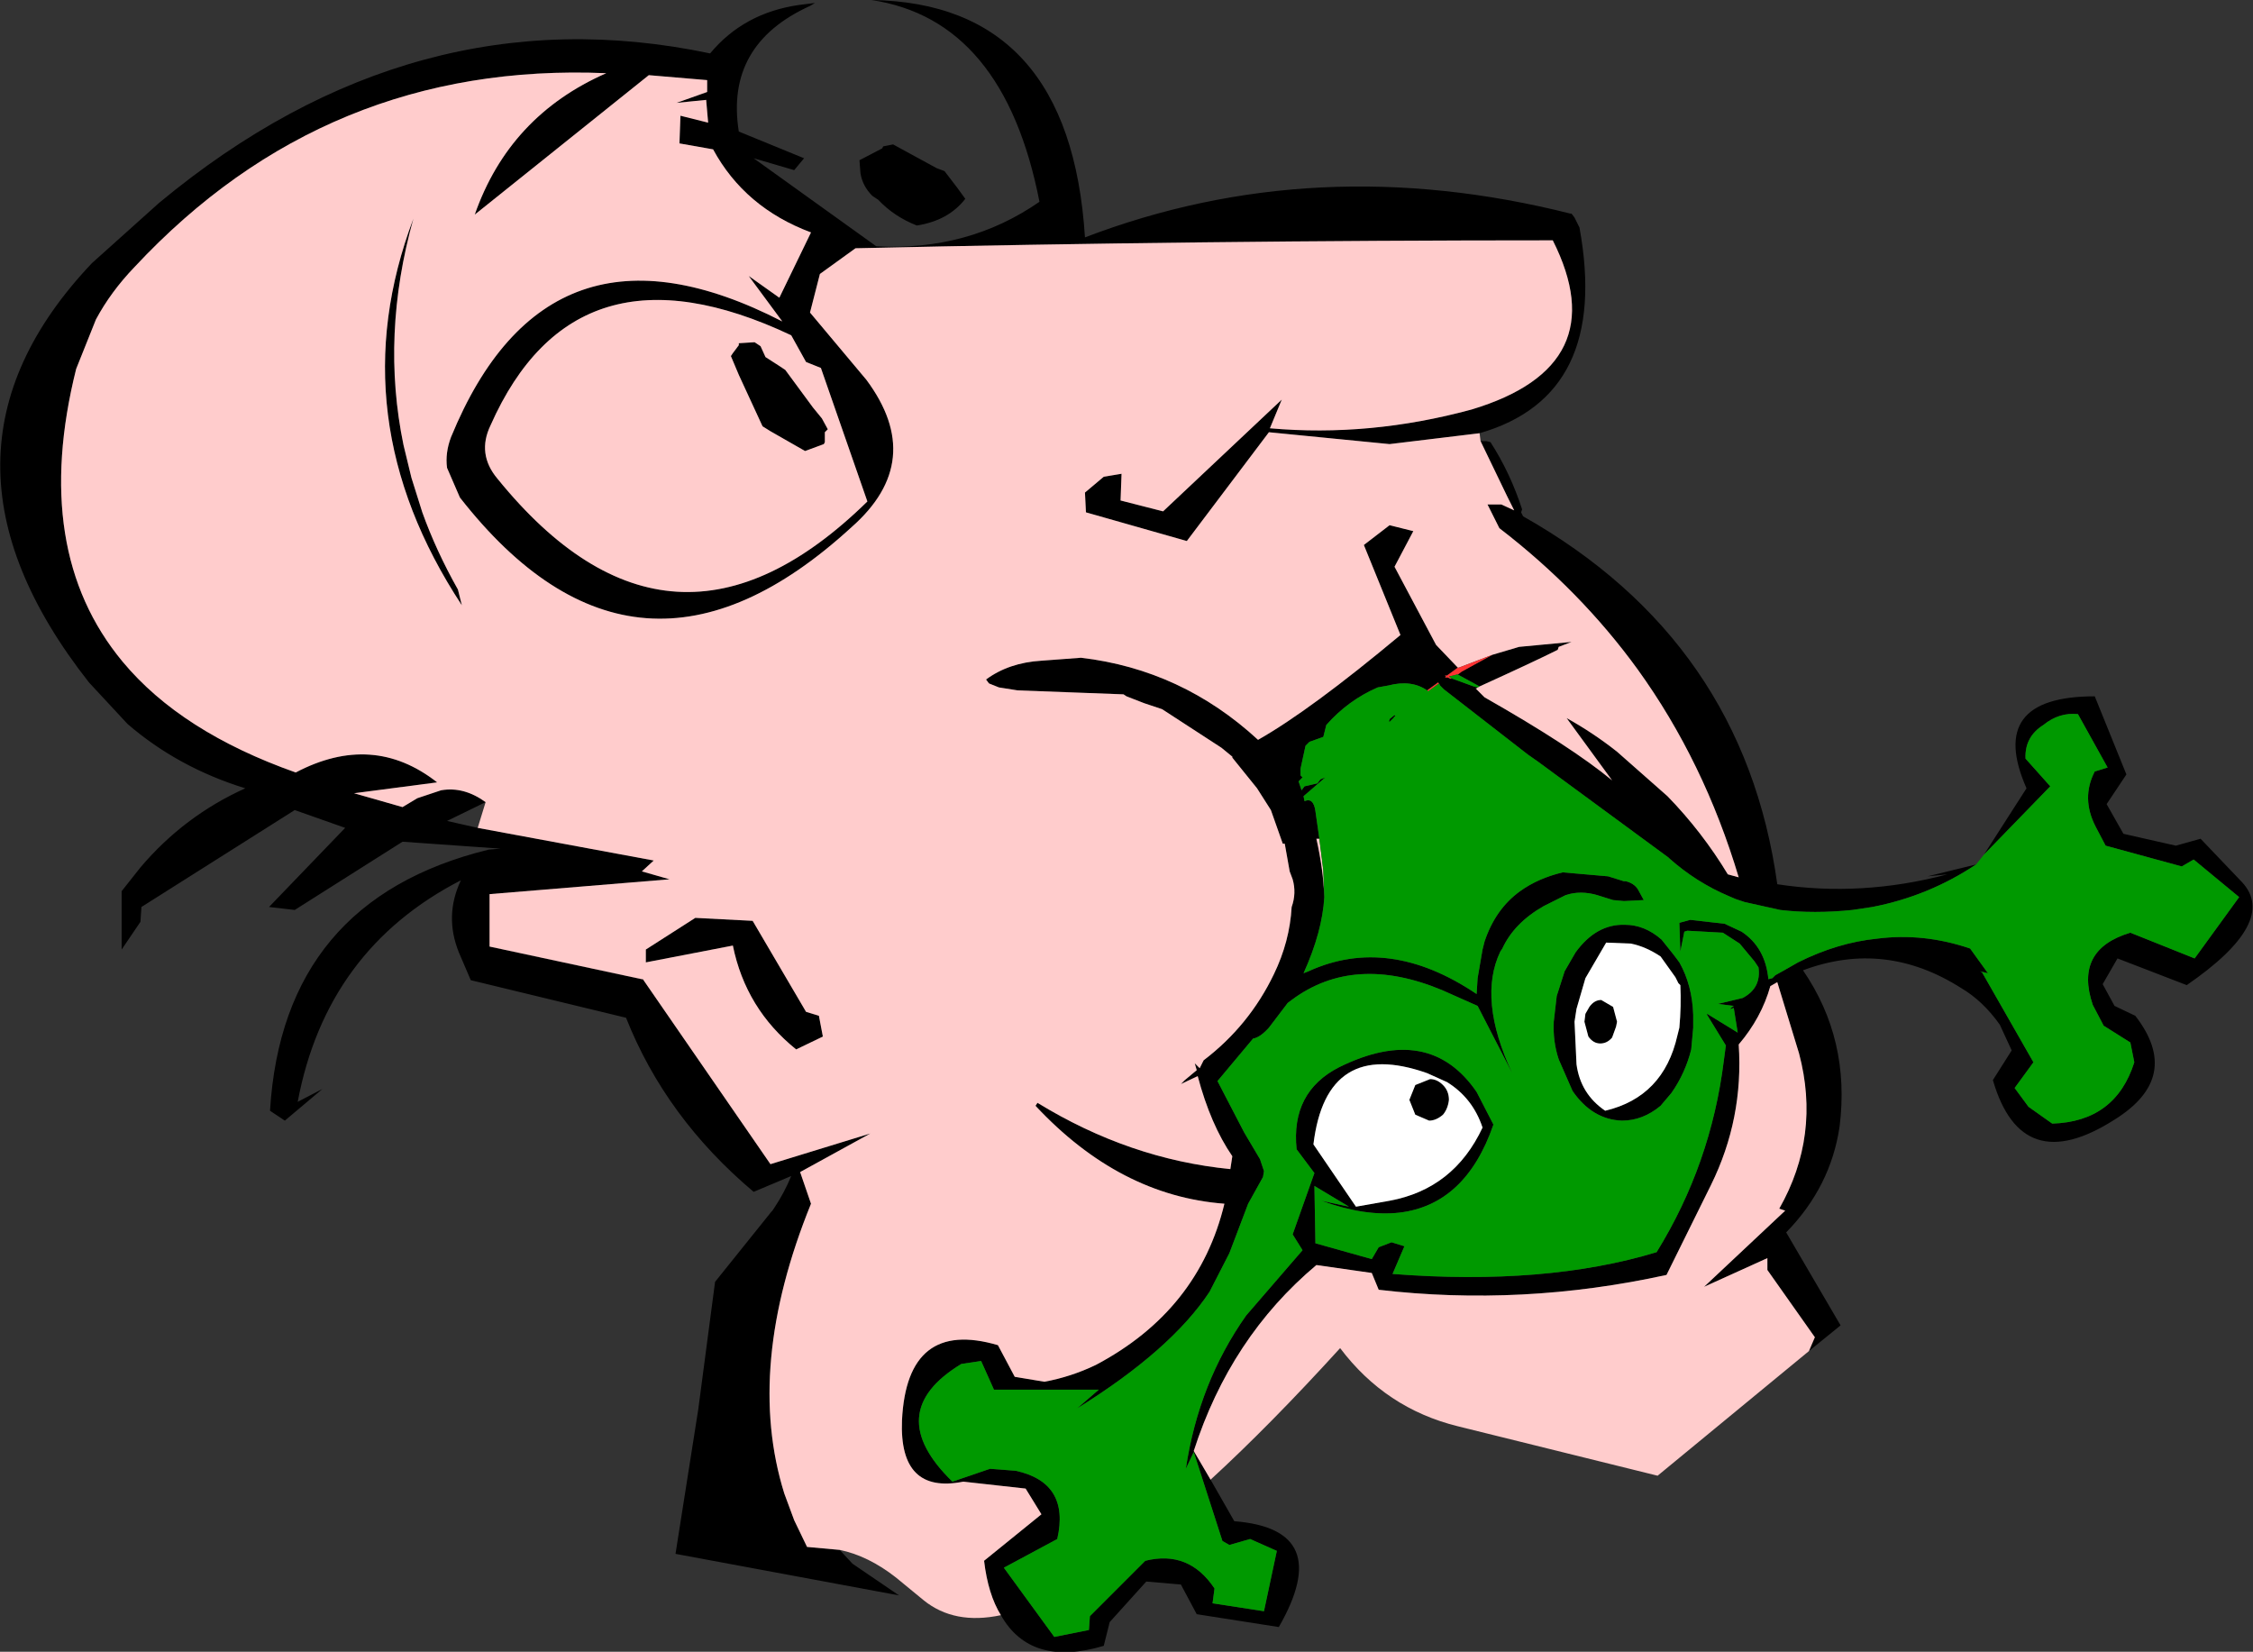
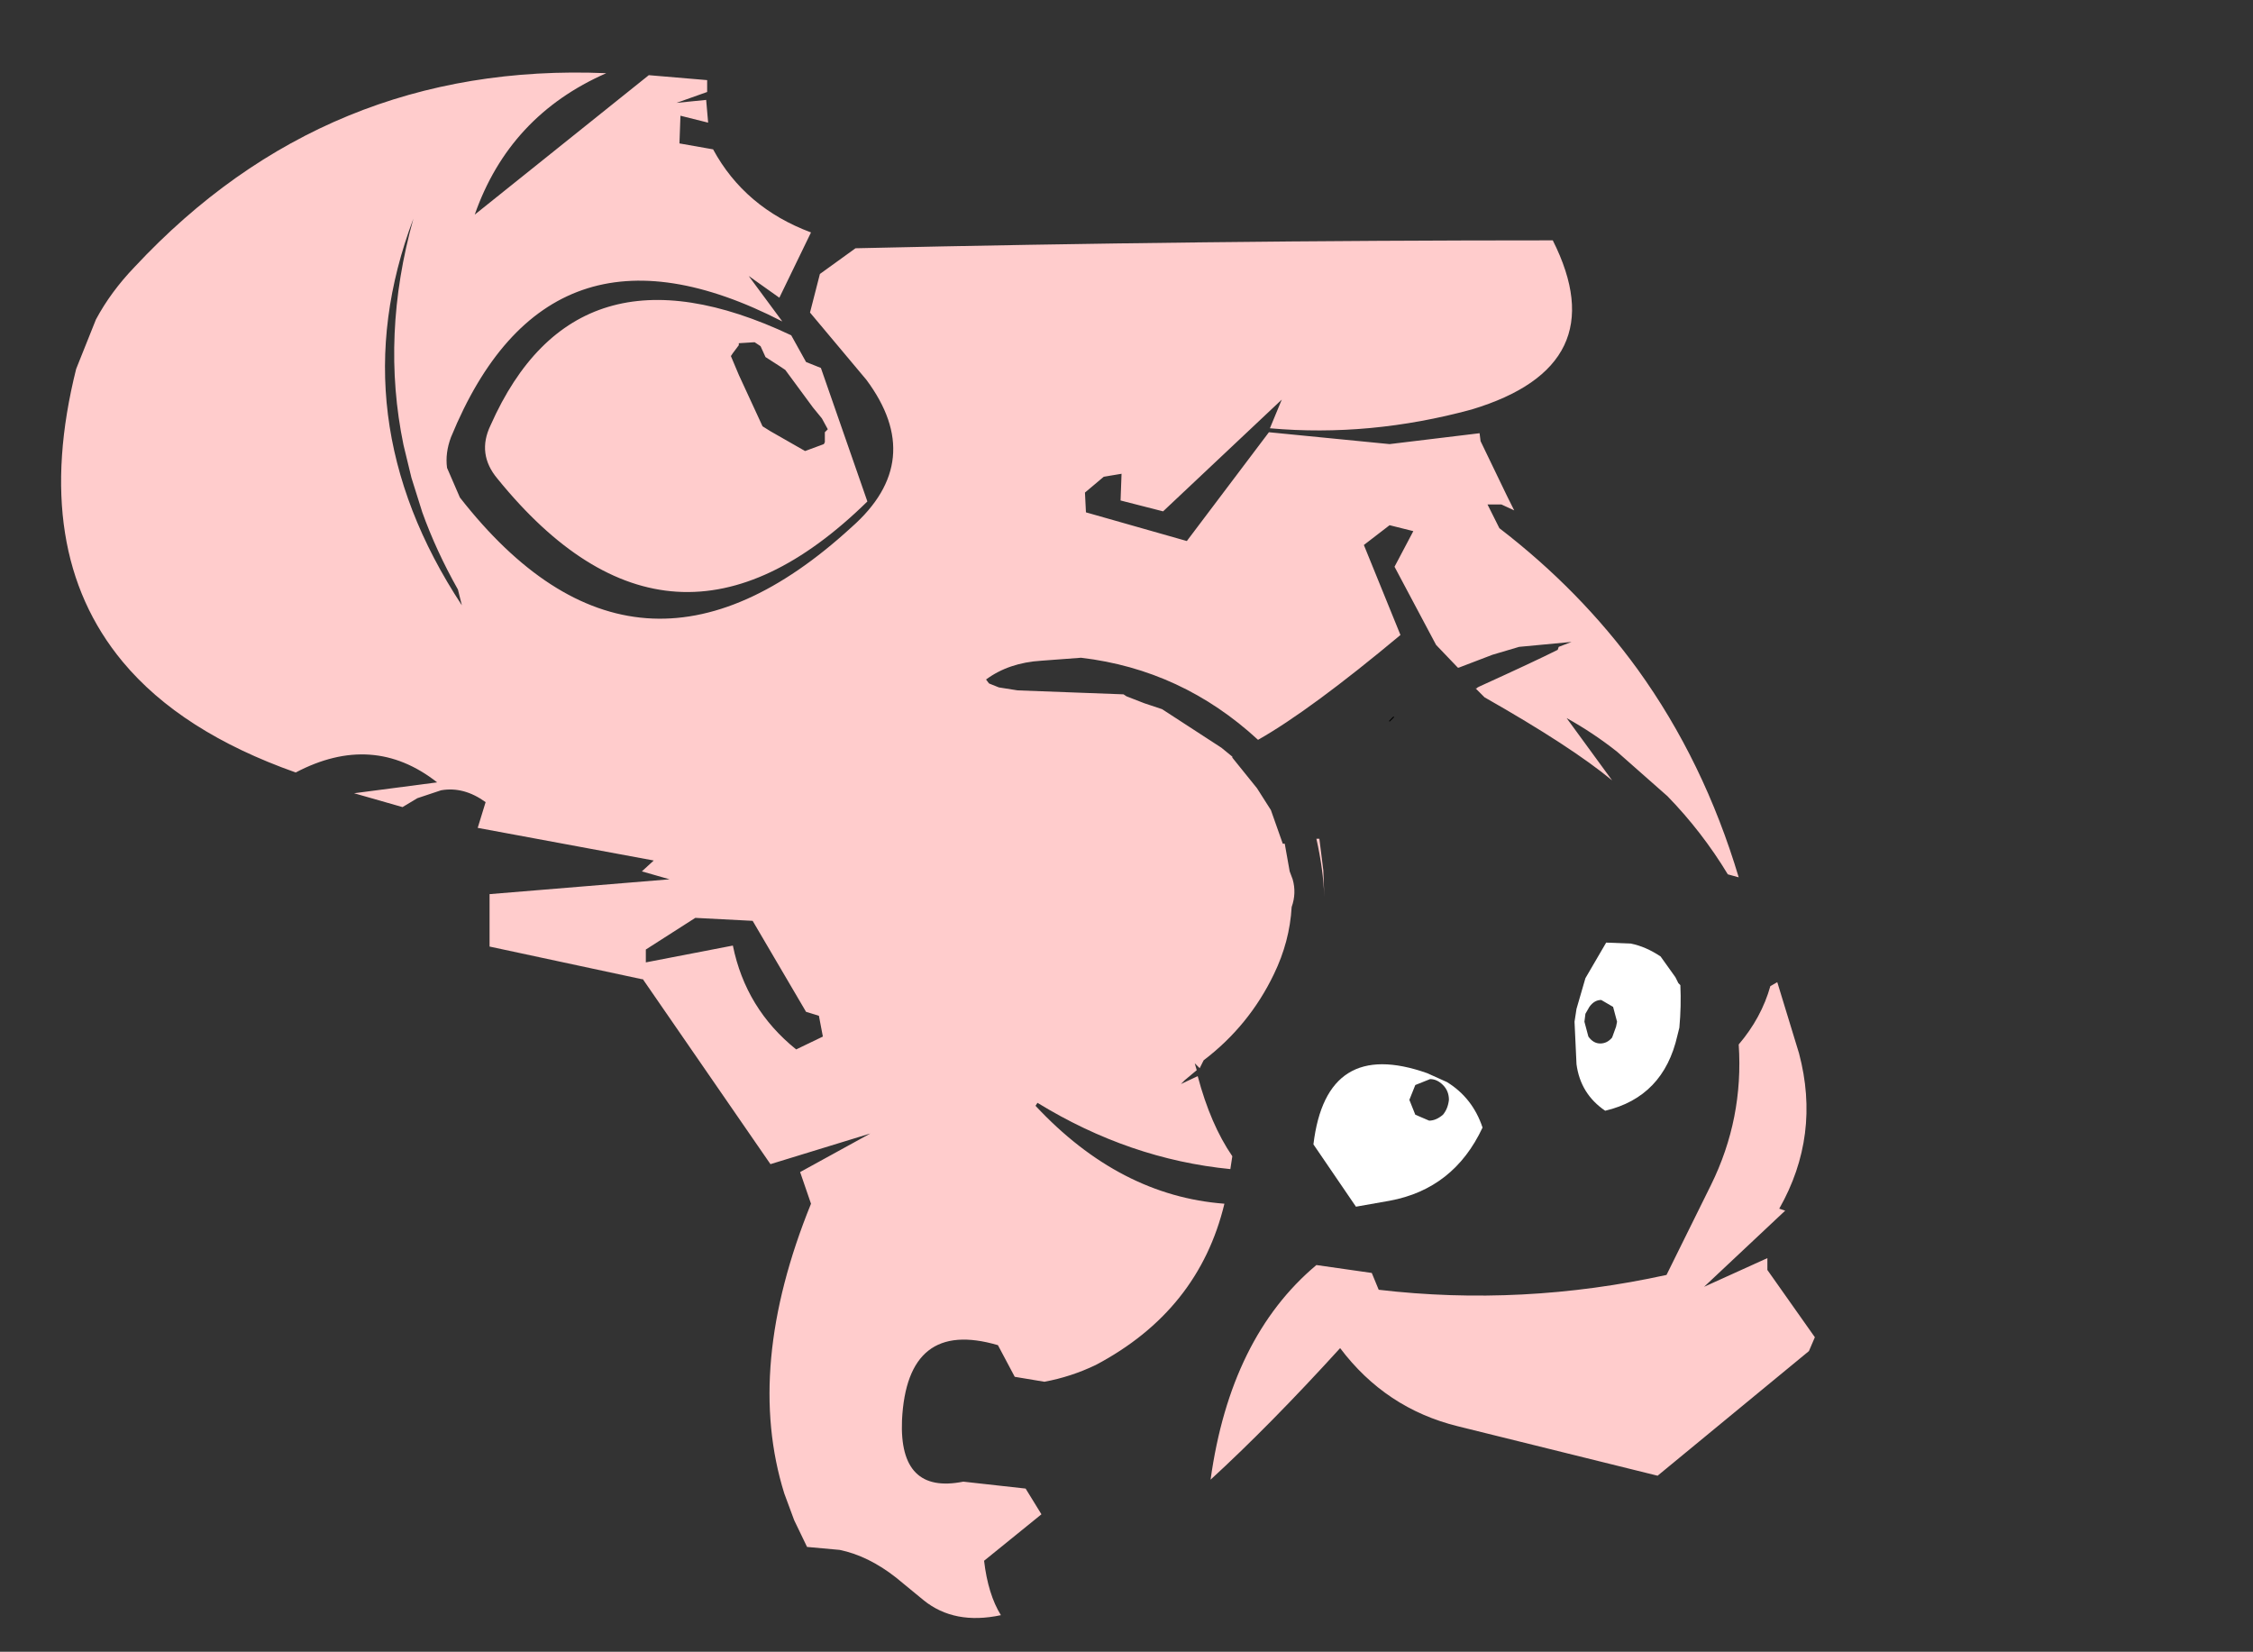
<svg xmlns="http://www.w3.org/2000/svg" height="83.5px" width="113.9px">
  <rect width="100%" height="100%" fill="#333333" stroke="none" />
  <g transform="matrix(1.0, 0.0, 0.0, 1.0, 168.85, 721.4)">
-     <path d="M-126.4 -643.05 L-125.75 -642.35 -123.4 -640.75 -134.7 -642.85 -133.55 -650.15 -132.7 -656.6 -129.85 -660.15 -129.8 -660.2 -129.7 -660.35 Q-129.2 -661.1 -128.85 -661.95 L-130.75 -661.15 Q-135.2 -664.9 -137.2 -669.95 L-145.05 -671.85 -145.65 -673.25 Q-146.4 -675.1 -145.55 -676.9 -152.35 -673.4 -153.8 -665.7 L-152.55 -666.35 -154.45 -664.75 -155.2 -665.25 Q-154.55 -675.9 -144.15 -678.45 L-143.55 -678.5 -148.5 -678.85 -153.95 -675.4 -155.25 -675.55 -151.4 -679.55 -153.95 -680.45 -161.7 -675.55 -161.75 -674.8 -162.7 -673.4 -162.7 -676.35 -161.75 -677.55 Q-159.55 -680.15 -156.45 -681.55 -159.85 -682.6 -162.4 -684.8 L-164.35 -686.9 Q-173.4 -698.4 -164.2 -708.1 L-160.8 -711.15 Q-147.9 -721.85 -132.95 -718.7 -131.25 -720.75 -128.45 -721.15 L-127.65 -721.25 -127.9 -721.1 Q-132.2 -719.15 -131.5 -714.75 L-128.2 -713.4 -128.7 -712.8 -130.75 -713.4 -124.55 -708.95 Q-119.9 -708.7 -116.3 -711.2 -118.1 -720.4 -124.8 -721.4 -114.75 -721.25 -114.0 -709.4 -102.35 -713.85 -89.45 -710.6 L-89.4 -710.6 -89.25 -710.4 -89.0 -709.9 Q-87.45 -701.4 -94.05 -699.5 L-98.6 -698.95 -104.7 -699.55 -108.85 -694.05 -113.95 -695.5 -114.0 -696.5 -113.05 -697.3 -112.15 -697.45 -112.2 -696.1 -110.05 -695.55 -104.05 -701.2 -104.65 -699.75 Q-99.6 -699.3 -94.45 -700.7 -87.15 -702.9 -90.35 -709.25 -108.0 -709.25 -125.6 -708.85 L-127.4 -707.55 -127.9 -705.6 -125.05 -702.2 Q-122.0 -698.1 -125.8 -694.75 -136.65 -684.8 -145.6 -696.25 L-146.25 -697.75 Q-146.35 -698.5 -146.05 -699.3 -141.15 -711.25 -129.3 -705.15 L-131.0 -707.45 -129.45 -706.35 -127.85 -709.65 Q-131.2 -710.9 -132.8 -713.85 L-134.5 -714.15 -134.45 -715.55 -133.05 -715.2 -133.15 -716.35 -134.65 -716.2 -133.1 -716.75 -133.1 -717.35 -136.05 -717.6 -144.85 -710.55 Q-143.1 -715.55 -138.2 -717.7 -152.35 -718.3 -162.05 -707.9 -163.25 -706.65 -164.0 -705.25 L-165.0 -702.75 Q-167.3 -693.55 -162.65 -687.95 -159.7 -684.4 -153.9 -682.35 -150.0 -684.4 -146.75 -681.85 L-150.95 -681.3 -148.5 -680.6 -147.75 -681.05 -146.55 -681.45 Q-145.4 -681.65 -144.3 -680.85 L-146.25 -679.9 -144.7 -679.55 -135.8 -677.9 -136.4 -677.35 -135.0 -676.95 -144.1 -676.2 -144.1 -673.55 -136.4 -671.9 -136.35 -671.9 -129.9 -662.55 -124.85 -664.1 -128.4 -662.15 -127.85 -660.55 Q-131.2 -652.3 -129.2 -645.9 L-128.7 -644.55 -128.05 -643.2 -126.4 -643.05 M-94.0 -699.1 L-93.7 -699.1 -93.5 -699.05 Q-92.5 -697.5 -91.9 -695.65 L-91.95 -695.5 -91.85 -695.3 Q-80.7 -689.0 -79.0 -676.7 -74.75 -676.05 -70.4 -677.2 L-71.4 -677.1 -68.95 -677.7 Q-71.35 -676.1 -74.2 -675.55 L-75.2 -675.4 Q-77.15 -675.2 -78.85 -675.4 L-80.65 -675.8 -81.1 -675.95 -81.45 -676.1 Q-83.1 -676.8 -84.45 -678.0 L-84.5 -678.05 -91.1 -682.9 -91.6 -683.25 -95.85 -686.55 -96.05 -686.75 -96.1 -686.85 -96.15 -686.9 -96.7 -686.5 Q-97.5 -687.05 -98.65 -686.75 L-99.2 -686.65 Q-100.7 -686.0 -101.8 -684.75 L-101.85 -684.55 -101.9 -684.35 -101.95 -684.15 -102.65 -683.9 -102.85 -683.7 -103.1 -682.55 -103.1 -682.2 -103.0 -682.1 -103.2 -681.9 -103.05 -681.45 -102.9 -681.65 -102.25 -681.8 -102.1 -682.0 -101.85 -682.1 -102.95 -681.15 -102.9 -680.9 Q-102.45 -681.1 -102.35 -680.4 L-102.15 -679.0 -102.3 -679.0 Q-101.95 -677.45 -101.9 -676.05 -102.0 -674.3 -102.95 -672.2 L-102.7 -672.3 Q-98.65 -674.15 -94.2 -671.15 L-94.15 -671.95 -93.9 -673.4 -93.8 -673.8 Q-93.25 -675.45 -92.0 -676.35 -91.1 -677.0 -89.85 -677.3 L-87.55 -677.1 -86.75 -676.85 -86.65 -676.85 Q-86.25 -676.75 -86.05 -676.45 L-85.75 -675.9 -86.75 -675.85 -87.3 -675.9 -88.1 -676.15 Q-88.95 -676.4 -89.7 -676.15 L-90.8 -675.6 Q-92.3 -674.75 -92.9 -673.45 L-93.0 -673.3 Q-94.15 -670.9 -92.4 -667.15 L-94.15 -670.55 -95.95 -671.35 Q-100.4 -673.2 -103.55 -670.85 L-103.75 -670.7 -104.7 -669.45 Q-105.15 -668.95 -105.5 -668.9 L-107.3 -666.75 -105.95 -664.15 -105.15 -662.8 -104.95 -662.2 -105.0 -661.9 -105.75 -660.55 -106.7 -658.05 -107.7 -656.1 Q-109.65 -653.15 -114.4 -650.2 L-113.3 -651.15 -118.6 -651.15 -119.25 -652.6 -120.25 -652.45 Q-124.3 -650.0 -120.7 -646.5 L-118.8 -647.15 -117.5 -647.05 Q-114.75 -646.45 -115.4 -643.6 L-118.1 -642.15 -115.55 -638.65 -113.8 -639.0 -113.75 -639.7 -110.95 -642.5 Q-108.75 -643.05 -107.45 -641.1 L-107.55 -640.35 -104.95 -639.95 -104.3 -643.0 -105.65 -643.6 -106.7 -643.3 -107.05 -643.5 -108.5 -648.0 -108.9 -647.15 Q-108.25 -651.5 -105.85 -654.9 L-103.0 -658.2 -103.5 -659.0 -102.4 -662.1 -103.3 -663.3 Q-103.6 -666.2 -101.15 -667.45 -96.6 -669.7 -94.2 -666.2 L-93.35 -664.55 Q-94.75 -660.5 -98.1 -660.1 -99.85 -659.9 -102.05 -660.7 L-100.65 -660.4 -102.4 -661.45 -102.35 -658.55 -99.5 -657.75 -99.15 -658.35 -98.5 -658.6 -97.85 -658.4 -98.45 -657.0 Q-90.7 -656.4 -85.1 -658.1 -82.35 -662.55 -81.7 -667.8 L-81.6 -668.55 -82.55 -670.1 -82.55 -670.15 -81.0 -669.2 -81.2 -670.45 Q-81.55 -670.3 -81.2 -670.55 L-82.0 -670.65 -80.75 -670.95 Q-79.8 -671.45 -79.95 -672.5 L-80.15 -672.8 -80.9 -673.7 -81.75 -674.25 -83.55 -674.35 -83.7 -674.3 -83.9 -673.3 -83.95 -674.75 -83.4 -674.9 -81.65 -674.7 -81.55 -674.65 -80.8 -674.3 Q-79.6 -673.5 -79.45 -671.9 L-79.25 -671.95 -79.1 -672.1 -78.65 -672.35 -77.95 -672.75 Q-75.95 -673.75 -73.95 -673.95 -71.6 -674.25 -69.25 -673.45 L-68.35 -672.2 -68.75 -672.3 -68.65 -672.25 -66.05 -667.7 -67.0 -666.4 -66.3 -665.45 -65.1 -664.6 Q-61.9 -664.7 -60.95 -667.7 L-61.15 -668.7 -62.5 -669.55 -63.05 -670.6 Q-64.0 -673.4 -61.15 -674.25 L-57.9 -672.95 -55.65 -676.05 -57.95 -677.95 -58.55 -677.6 -62.4 -678.65 -62.9 -679.6 Q-63.65 -681.05 -62.95 -682.4 L-62.3 -682.6 -63.8 -685.3 Q-64.75 -685.4 -65.55 -684.75 -66.5 -684.15 -66.45 -683.05 L-65.2 -681.65 -68.55 -678.2 -66.4 -681.55 Q-68.45 -686.2 -62.95 -686.2 L-61.35 -682.25 -62.35 -680.75 -61.5 -679.25 -58.85 -678.65 -57.6 -679.0 -55.5 -676.8 Q-53.65 -674.8 -58.3 -671.6 L-61.8 -672.95 -62.55 -671.65 -61.95 -670.55 -60.9 -670.05 Q-58.5 -666.95 -61.95 -664.8 -66.65 -661.8 -68.1 -666.8 L-67.15 -668.3 -67.75 -669.6 Q-68.6 -670.8 -69.7 -671.45 -73.55 -673.9 -77.7 -672.35 -75.3 -668.85 -75.85 -664.45 -76.3 -661.4 -78.55 -659.1 L-75.8 -654.4 -77.4 -653.1 -77.1 -653.8 -79.5 -657.2 -79.5 -657.8 -82.7 -656.35 -78.6 -660.2 -78.9 -660.3 Q-76.8 -664.0 -77.9 -668.15 L-79.0 -671.75 -79.35 -671.55 Q-79.8 -669.95 -80.95 -668.6 -80.7 -664.85 -82.35 -661.5 L-84.6 -656.95 Q-91.9 -655.35 -99.15 -656.2 L-99.5 -657.05 -102.3 -657.45 Q-106.65 -653.8 -108.5 -648.05 L-107.65 -646.6 -106.45 -644.5 Q-101.35 -644.1 -104.2 -639.15 L-108.35 -639.8 -109.15 -641.3 -110.9 -641.45 -112.75 -639.4 -113.05 -638.2 Q-116.75 -637.1 -118.25 -639.75 -118.9 -640.8 -119.1 -642.5 L-116.2 -644.85 -117.0 -646.15 -120.15 -646.5 Q-123.4 -645.85 -123.25 -649.6 -123.0 -654.75 -118.4 -653.4 L-117.55 -651.8 -116.05 -651.55 Q-114.7 -651.8 -113.45 -652.4 -108.25 -655.15 -106.95 -660.55 -112.25 -660.95 -116.5 -665.5 L-116.4 -665.65 Q-111.75 -662.8 -106.65 -662.3 L-106.55 -662.95 Q-107.65 -664.55 -108.3 -667.0 L-109.15 -666.6 -108.95 -666.8 -108.65 -667.05 -108.35 -667.3 -108.45 -667.65 -108.2 -667.4 -108.0 -667.8 Q-105.7 -669.55 -104.45 -672.15 -103.65 -673.8 -103.55 -675.55 -103.3 -676.25 -103.5 -676.95 L-103.65 -677.35 -103.9 -678.75 -104.0 -678.75 -104.6 -680.45 -105.3 -681.55 -106.55 -683.1 -106.55 -683.15 -107.1 -683.6 -110.1 -685.55 -111.0 -685.85 -111.9 -686.2 -112.05 -686.3 -117.4 -686.5 -118.35 -686.65 -118.85 -686.85 -119.0 -687.05 Q-117.85 -687.9 -116.2 -688.0 L-114.2 -688.15 Q-109.1 -687.55 -105.25 -684.0 -102.6 -685.5 -98.05 -689.3 L-99.9 -693.85 -98.6 -694.85 -97.4 -694.55 -98.35 -692.75 -96.25 -688.8 -95.15 -687.65 -95.7 -687.25 -95.8 -687.25 -95.75 -687.2 -95.8 -687.15 -95.7 -687.15 -95.65 -687.15 -95.55 -687.1 -95.45 -687.1 -94.35 -686.7 -94.15 -686.65 -94.2 -686.6 -94.25 -686.6 -93.8 -686.15 Q-89.4 -683.65 -87.35 -681.95 L-89.65 -685.1 Q-88.3 -684.35 -87.1 -683.4 L-84.55 -681.15 Q-82.8 -679.35 -81.5 -677.2 L-80.95 -677.05 Q-82.7 -682.9 -86.05 -687.55 -88.95 -691.55 -93.05 -694.7 L-93.65 -695.9 -92.95 -695.9 -92.3 -695.6 -92.65 -696.3 -94.0 -699.1 M-144.05 -699.9 Q-144.75 -698.45 -143.7 -697.2 -134.9 -686.35 -125.0 -696.05 L-127.35 -702.8 -128.1 -703.1 -128.85 -704.45 Q-139.75 -709.6 -144.05 -699.9 M-148.45 -698.9 L-148.05 -697.25 -147.5 -695.5 Q-146.8 -693.55 -145.7 -691.6 L-145.5 -690.8 Q-151.75 -700.3 -147.95 -710.35 -149.6 -704.45 -148.45 -698.9 M-123.7 -714.1 L-121.5 -712.9 -121.1 -712.75 -120.45 -711.9 -120.05 -711.35 Q-120.9 -710.25 -122.5 -710.0 -123.65 -710.45 -124.45 -711.3 L-124.75 -711.5 Q-125.25 -712.0 -125.35 -712.65 L-125.4 -713.3 -124.25 -713.9 -124.2 -714.0 -123.7 -714.1 M-131.8 -703.55 L-131.5 -703.95 -131.5 -704.05 -130.7 -704.1 -130.4 -703.9 -130.15 -703.35 -129.45 -702.9 -129.15 -702.7 -127.75 -700.8 -127.3 -700.25 -127.0 -699.7 -127.15 -699.55 -127.15 -699.05 -127.2 -698.95 -128.15 -698.6 -129.9 -699.6 -130.3 -699.85 -131.5 -702.45 -131.9 -703.4 -131.8 -703.55 M-93.4 -688.3 L-92.05 -688.7 -89.4 -688.95 -90.05 -688.7 -90.1 -688.55 Q-91.3 -687.95 -94.05 -686.7 L-94.6 -687.0 -95.15 -687.3 -94.95 -687.45 -93.4 -688.3 M-98.4 -685.15 L-98.6 -684.95 -98.6 -685.05 -98.35 -685.25 -98.3 -685.2 -98.4 -685.15 M-86.4 -673.7 L-87.65 -673.75 -88.7 -671.95 -89.15 -670.4 -89.25 -669.75 -89.15 -667.6 Q-88.95 -666.1 -87.7 -665.25 -84.75 -665.95 -84.05 -669.05 L-83.95 -669.45 Q-83.85 -670.55 -83.9 -671.6 L-84.0 -671.7 -84.15 -672.0 -84.9 -673.05 Q-85.65 -673.55 -86.4 -673.7 M-89.75 -672.3 L-89.2 -673.25 Q-88.15 -674.7 -86.7 -674.65 -85.7 -674.65 -84.85 -673.9 L-84.25 -673.15 -83.95 -672.75 Q-83.3 -671.6 -83.25 -670.1 L-83.25 -669.65 -83.25 -669.45 -83.35 -668.35 Q-83.65 -667.15 -84.35 -666.15 L-84.9 -665.5 Q-85.8 -664.75 -86.85 -664.75 -88.35 -664.8 -89.35 -666.25 L-90.05 -667.85 Q-90.35 -668.75 -90.3 -669.75 L-90.15 -671.05 -89.75 -672.3 M-88.75 -669.75 L-88.7 -670.15 -88.5 -670.5 Q-88.25 -670.85 -87.9 -670.85 L-87.3 -670.5 -87.1 -669.75 -87.15 -669.5 -87.35 -668.95 Q-87.6 -668.65 -87.95 -668.65 -88.3 -668.65 -88.55 -669.0 L-88.75 -669.75 M-95.6 -665.8 Q-95.65 -665.35 -95.9 -665.05 -96.25 -664.75 -96.6 -664.75 L-97.3 -665.05 -97.6 -665.8 -97.3 -666.55 -96.55 -666.85 Q-96.2 -666.85 -95.9 -666.55 -95.6 -666.25 -95.6 -665.8 M-93.9 -664.4 Q-94.4 -665.9 -95.7 -666.7 L-96.7 -667.15 Q-101.8 -668.95 -102.45 -663.55 L-100.3 -660.4 -98.6 -660.7 Q-95.35 -661.3 -93.9 -664.4 M-136.2 -673.4 L-133.7 -675.0 -130.8 -674.85 -128.1 -670.25 -127.45 -670.05 -127.25 -669.0 -128.6 -668.35 Q-131.15 -670.4 -131.8 -673.6 L-136.2 -672.75 -136.2 -673.4" fill="#000000" fill-rule="evenodd" stroke="none" />
-     <path d="M-126.4 -643.05 L-128.05 -643.2 -128.7 -644.55 -129.2 -645.9 Q-131.2 -652.3 -127.85 -660.55 L-128.4 -662.15 -124.85 -664.1 -129.9 -662.55 -136.35 -671.9 -136.4 -671.9 -144.1 -673.55 -144.1 -676.2 -135.0 -676.95 -136.4 -677.35 -135.8 -677.9 -144.7 -679.55 -144.3 -680.85 Q-145.4 -681.65 -146.55 -681.45 L-147.75 -681.05 -148.5 -680.6 -150.95 -681.3 -146.75 -681.85 Q-150.0 -684.4 -153.9 -682.35 -159.7 -684.4 -162.65 -687.95 -167.3 -693.55 -165.0 -702.75 L-164.0 -705.25 Q-163.25 -706.65 -162.05 -707.9 -152.35 -718.3 -138.2 -717.7 -143.1 -715.55 -144.85 -710.55 L-136.05 -717.6 -133.1 -717.35 -133.1 -716.75 -134.65 -716.2 -133.15 -716.35 -133.05 -715.2 -134.45 -715.55 -134.5 -714.15 -132.8 -713.85 Q-131.2 -710.9 -127.85 -709.65 L-129.45 -706.35 -131.0 -707.45 -129.3 -705.15 Q-141.15 -711.25 -146.05 -699.3 -146.35 -698.5 -146.25 -697.75 L-145.6 -696.25 Q-136.65 -684.8 -125.8 -694.75 -122.0 -698.1 -125.05 -702.2 L-127.9 -705.6 -127.4 -707.55 -125.6 -708.85 Q-108.0 -709.25 -90.35 -709.25 -87.15 -702.9 -94.45 -700.7 -99.6 -699.3 -104.65 -699.75 L-104.05 -701.2 -110.05 -695.55 -112.2 -696.1 -112.15 -697.45 -113.05 -697.3 -114.0 -696.5 -113.95 -695.5 -108.85 -694.05 -104.7 -699.55 -98.6 -698.95 -94.05 -699.5 -94.0 -699.1 -92.65 -696.3 -92.3 -695.6 -92.95 -695.9 -93.65 -695.9 -93.05 -694.7 Q-88.95 -691.55 -86.05 -687.55 -82.7 -682.9 -80.95 -677.05 L-81.5 -677.2 Q-82.8 -679.35 -84.55 -681.15 L-87.1 -683.4 Q-88.3 -684.35 -89.65 -685.1 L-87.35 -681.95 Q-89.4 -683.65 -93.8 -686.15 L-94.25 -686.6 -94.2 -686.6 -94.15 -686.65 -94.05 -686.7 Q-91.3 -687.95 -90.1 -688.55 L-90.05 -688.7 -89.4 -688.95 -92.05 -688.7 -93.4 -688.3 -95.1 -687.65 -95.15 -687.65 -96.25 -688.8 -98.35 -692.75 -97.4 -694.55 -98.6 -694.85 -99.9 -693.85 -98.05 -689.3 Q-102.6 -685.5 -105.25 -684.0 -109.1 -687.55 -114.2 -688.15 L-116.2 -688.0 Q-117.85 -687.9 -119.0 -687.05 L-118.85 -686.85 -118.35 -686.65 -117.4 -686.5 -112.05 -686.3 -111.9 -686.2 -111.0 -685.85 -110.1 -685.55 -107.1 -683.6 -106.55 -683.15 -106.55 -683.1 -105.3 -681.55 -104.6 -680.45 -104.0 -678.75 -103.9 -678.75 -103.65 -677.35 -103.5 -676.95 Q-103.3 -676.25 -103.55 -675.55 -103.65 -673.8 -104.45 -672.15 -105.7 -669.55 -108.0 -667.8 L-108.2 -667.4 -108.45 -667.65 -108.35 -667.3 -108.65 -667.05 -108.95 -666.8 -109.15 -666.6 -108.3 -667.0 Q-107.65 -664.55 -106.55 -662.95 L-106.65 -662.3 Q-111.75 -662.8 -116.4 -665.65 L-116.5 -665.5 Q-112.25 -660.95 -106.95 -660.55 -108.25 -655.15 -113.45 -652.4 -114.7 -651.8 -116.05 -651.55 L-117.55 -651.8 -118.4 -653.4 Q-123.0 -654.75 -123.25 -649.6 -123.4 -645.85 -120.15 -646.5 L-117.0 -646.15 -116.2 -644.85 -119.1 -642.5 Q-118.9 -640.8 -118.25 -639.75 -120.6 -639.25 -122.15 -640.5 L-123.55 -641.65 Q-124.95 -642.75 -126.4 -643.05 M-77.4 -653.1 L-85.05 -646.8 -95.15 -649.3 Q-98.8 -650.2 -101.1 -653.25 -104.65 -649.35 -107.65 -646.6 L-108.5 -648.05 Q-106.65 -653.8 -102.3 -657.45 L-99.5 -657.05 -99.15 -656.2 Q-91.9 -655.35 -84.6 -656.95 L-82.35 -661.5 Q-80.7 -664.85 -80.95 -668.6 -79.8 -669.95 -79.35 -671.55 L-79.0 -671.75 -77.9 -668.15 Q-76.8 -664.0 -78.9 -660.3 L-78.6 -660.2 -82.7 -656.35 -79.5 -657.8 -79.5 -657.2 -77.1 -653.8 -77.4 -653.1 M-148.45 -698.9 Q-149.6 -704.45 -147.95 -710.35 -151.75 -700.3 -145.5 -690.8 L-145.7 -691.6 Q-146.8 -693.55 -147.5 -695.5 L-148.05 -697.25 -148.45 -698.9 M-144.05 -699.9 Q-139.75 -709.6 -128.85 -704.45 L-128.1 -703.1 -127.35 -702.8 -125.0 -696.05 Q-134.9 -686.35 -143.7 -697.2 -144.75 -698.45 -144.05 -699.9 M-131.8 -703.55 L-131.9 -703.4 -131.5 -702.45 -130.3 -699.85 -129.9 -699.6 -128.15 -698.6 -127.2 -698.95 -127.15 -699.05 -127.15 -699.55 -127.0 -699.7 -127.3 -700.25 -127.75 -700.8 -129.15 -702.7 -129.45 -702.9 -130.15 -703.35 -130.4 -703.9 -130.7 -704.1 -131.5 -704.05 -131.5 -703.95 -131.8 -703.55 M-101.9 -676.05 Q-101.95 -677.45 -102.3 -679.0 L-102.15 -679.0 -101.95 -677.4 -101.9 -676.05 M-136.2 -673.4 L-136.2 -672.75 -131.8 -673.6 Q-131.15 -670.4 -128.6 -668.35 L-127.25 -669.0 -127.45 -670.05 -128.1 -670.25 -130.8 -674.85 -133.7 -675.0 -136.2 -673.4" fill="#ffcccc" fill-rule="evenodd" stroke="none" />
-     <path d="M-95.45 -687.1 L-95.55 -687.1 -95.65 -687.15 -95.7 -687.15 -95.8 -687.15 -95.75 -687.2 -95.8 -687.25 -95.7 -687.25 -95.15 -687.65 -95.1 -687.65 -93.4 -688.3 -94.95 -687.45 -95.15 -687.3 -95.2 -687.3 -95.6 -687.2 -95.45 -687.1 M-96.7 -686.5 L-96.15 -686.9 -96.1 -686.85 -96.65 -686.45 -96.7 -686.5" fill="#ff3333" fill-rule="evenodd" stroke="none" />
-     <path d="M-68.95 -677.7 L-68.55 -678.2 -65.2 -681.65 -66.45 -683.05 Q-66.5 -684.15 -65.55 -684.75 -64.75 -685.4 -63.8 -685.3 L-62.3 -682.6 -62.95 -682.4 Q-63.65 -681.05 -62.9 -679.6 L-62.4 -678.65 -58.55 -677.6 -57.95 -677.95 -55.65 -676.05 -57.9 -672.95 -61.15 -674.25 Q-64.0 -673.4 -63.05 -670.6 L-62.5 -669.55 -61.15 -668.7 -60.95 -667.7 Q-61.9 -664.7 -65.1 -664.6 L-66.3 -665.45 -67.0 -666.4 -66.05 -667.7 -68.65 -672.25 -68.75 -672.3 -68.35 -672.2 -69.25 -673.45 Q-71.6 -674.25 -73.95 -673.95 -75.95 -673.75 -77.95 -672.75 L-78.65 -672.35 -79.1 -672.1 -79.25 -671.95 -79.45 -671.9 Q-79.6 -673.5 -80.8 -674.3 L-81.55 -674.65 -81.65 -674.7 -83.4 -674.9 -83.95 -674.75 -83.9 -673.3 -83.7 -674.3 -83.55 -674.35 -81.75 -674.25 -80.9 -673.7 -80.15 -672.8 -79.95 -672.5 Q-79.8 -671.45 -80.75 -670.95 L-82.0 -670.65 -81.2 -670.55 Q-81.55 -670.3 -81.2 -670.45 L-81.0 -669.2 -82.55 -670.15 -82.55 -670.1 -81.6 -668.55 -81.7 -667.8 Q-82.35 -662.55 -85.1 -658.1 -90.7 -656.4 -98.45 -657.0 L-97.85 -658.4 -98.5 -658.6 -99.15 -658.35 -99.5 -657.75 -102.35 -658.55 -102.4 -661.45 -100.65 -660.4 -102.05 -660.7 Q-99.85 -659.9 -98.1 -660.1 -94.75 -660.5 -93.35 -664.55 L-94.2 -666.2 Q-96.6 -669.7 -101.15 -667.45 -103.6 -666.2 -103.3 -663.3 L-102.4 -662.1 -103.5 -659.0 -103.0 -658.2 -105.85 -654.9 Q-108.25 -651.5 -108.9 -647.15 L-108.5 -648.0 -107.05 -643.5 -106.7 -643.3 -105.65 -643.6 -104.3 -643.0 -104.95 -639.95 -107.55 -640.35 -107.45 -641.1 Q-108.75 -643.05 -110.95 -642.5 L-113.75 -639.7 -113.8 -639.0 -115.55 -638.65 -118.1 -642.15 -115.4 -643.6 Q-114.75 -646.45 -117.5 -647.05 L-118.8 -647.15 -120.7 -646.5 Q-124.3 -650.0 -120.25 -652.45 L-119.25 -652.6 -118.6 -651.15 -113.3 -651.15 -114.4 -650.2 Q-109.65 -653.15 -107.7 -656.1 L-106.7 -658.05 -105.75 -660.55 -105.0 -661.9 -104.95 -662.2 -105.15 -662.8 -105.95 -664.15 -107.3 -666.75 -105.5 -668.9 Q-105.15 -668.95 -104.7 -669.45 L-103.75 -670.7 -103.55 -670.85 Q-100.4 -673.2 -95.95 -671.35 L-94.15 -670.55 -92.4 -667.15 Q-94.15 -670.9 -93.0 -673.3 L-92.9 -673.45 Q-92.3 -674.75 -90.8 -675.6 L-89.7 -676.15 Q-88.95 -676.4 -88.1 -676.15 L-87.3 -675.9 -86.75 -675.85 -85.75 -675.9 -86.05 -676.45 Q-86.25 -676.75 -86.65 -676.85 L-86.75 -676.85 -87.55 -677.1 -89.85 -677.3 Q-91.1 -677.0 -92.0 -676.35 -93.25 -675.45 -93.8 -673.8 L-93.9 -673.4 -94.15 -671.95 -94.2 -671.15 Q-98.65 -674.15 -102.7 -672.3 L-102.95 -672.2 Q-102.0 -674.3 -101.9 -676.05 L-101.95 -677.4 -102.15 -679.0 -102.35 -680.4 Q-102.45 -681.1 -102.9 -680.9 L-102.95 -681.15 -101.85 -682.1 -102.1 -682.0 -102.25 -681.8 -102.9 -681.65 -103.05 -681.45 -103.2 -681.9 -103.0 -682.1 -103.1 -682.2 -103.1 -682.55 -102.85 -683.7 -102.65 -683.9 -101.95 -684.15 -101.9 -684.35 -101.85 -684.55 -101.8 -684.75 Q-100.7 -686.0 -99.2 -686.65 L-98.65 -686.75 Q-97.5 -687.05 -96.7 -686.5 L-96.65 -686.45 -96.1 -686.85 -96.05 -686.75 -95.85 -686.55 -91.6 -683.25 -91.1 -682.9 -84.5 -678.05 -84.45 -678.0 Q-83.1 -676.8 -81.45 -676.1 L-81.1 -675.95 -80.65 -675.8 -78.85 -675.4 Q-77.15 -675.2 -75.2 -675.4 L-74.2 -675.55 Q-71.35 -676.1 -68.95 -677.7 M-94.15 -686.65 L-94.35 -686.7 -95.45 -687.1 -95.6 -687.2 -95.2 -687.3 -95.15 -687.3 -94.6 -687.0 -94.05 -686.7 -94.15 -686.65 M-98.6 -684.95 L-98.4 -685.15 -98.3 -685.2 -98.35 -685.25 -98.6 -685.05 -98.6 -684.95 M-89.75 -672.3 L-90.15 -671.05 -90.3 -669.75 Q-90.35 -668.75 -90.05 -667.85 L-89.35 -666.25 Q-88.35 -664.8 -86.85 -664.75 -85.8 -664.75 -84.9 -665.5 L-84.35 -666.15 Q-83.65 -667.15 -83.35 -668.35 L-83.25 -669.45 -83.25 -669.65 -83.25 -670.1 Q-83.3 -671.6 -83.95 -672.75 L-84.25 -673.15 -84.85 -673.9 Q-85.7 -674.65 -86.7 -674.65 -88.15 -674.7 -89.2 -673.25 L-89.75 -672.3" fill="#009900" fill-rule="evenodd" stroke="none" />
+     <path d="M-126.4 -643.05 L-128.05 -643.2 -128.7 -644.55 -129.2 -645.9 Q-131.2 -652.3 -127.85 -660.55 L-128.4 -662.15 -124.85 -664.1 -129.9 -662.55 -136.35 -671.9 -136.4 -671.9 -144.1 -673.55 -144.1 -676.2 -135.0 -676.95 -136.4 -677.35 -135.8 -677.9 -144.7 -679.55 -144.3 -680.85 Q-145.4 -681.65 -146.55 -681.45 L-147.75 -681.05 -148.5 -680.6 -150.95 -681.3 -146.75 -681.85 Q-150.0 -684.4 -153.9 -682.35 -159.7 -684.4 -162.65 -687.95 -167.3 -693.55 -165.0 -702.75 L-164.0 -705.25 Q-163.25 -706.65 -162.05 -707.9 -152.35 -718.3 -138.2 -717.7 -143.1 -715.55 -144.85 -710.55 L-136.05 -717.6 -133.1 -717.35 -133.1 -716.75 -134.65 -716.2 -133.15 -716.35 -133.05 -715.2 -134.45 -715.55 -134.5 -714.15 -132.8 -713.85 Q-131.2 -710.9 -127.85 -709.65 L-129.45 -706.35 -131.0 -707.45 -129.3 -705.15 Q-141.15 -711.25 -146.05 -699.3 -146.35 -698.5 -146.25 -697.75 L-145.6 -696.25 Q-136.65 -684.8 -125.8 -694.75 -122.0 -698.1 -125.05 -702.2 L-127.9 -705.6 -127.4 -707.55 -125.6 -708.85 Q-108.0 -709.25 -90.35 -709.25 -87.15 -702.9 -94.45 -700.7 -99.6 -699.3 -104.65 -699.75 L-104.05 -701.2 -110.05 -695.55 -112.2 -696.1 -112.15 -697.45 -113.05 -697.3 -114.0 -696.5 -113.95 -695.5 -108.85 -694.05 -104.7 -699.55 -98.6 -698.95 -94.05 -699.5 -94.0 -699.1 -92.65 -696.3 -92.3 -695.6 -92.95 -695.9 -93.65 -695.9 -93.05 -694.7 Q-88.95 -691.55 -86.05 -687.55 -82.7 -682.9 -80.95 -677.05 L-81.5 -677.2 Q-82.8 -679.35 -84.55 -681.15 L-87.1 -683.4 Q-88.3 -684.35 -89.65 -685.1 L-87.35 -681.95 Q-89.4 -683.65 -93.8 -686.15 L-94.25 -686.6 -94.2 -686.6 -94.15 -686.65 -94.05 -686.7 Q-91.3 -687.95 -90.1 -688.55 L-90.05 -688.7 -89.4 -688.95 -92.05 -688.7 -93.4 -688.3 -95.1 -687.65 -95.15 -687.65 -96.25 -688.8 -98.35 -692.75 -97.4 -694.55 -98.6 -694.85 -99.9 -693.85 -98.05 -689.3 Q-102.6 -685.5 -105.25 -684.0 -109.1 -687.55 -114.2 -688.15 L-116.2 -688.0 Q-117.85 -687.9 -119.0 -687.05 L-118.85 -686.85 -118.35 -686.65 -117.4 -686.5 -112.05 -686.3 -111.9 -686.2 -111.0 -685.85 -110.1 -685.55 -107.1 -683.6 -106.55 -683.15 -106.55 -683.1 -105.3 -681.55 -104.6 -680.45 -104.0 -678.75 -103.9 -678.75 -103.65 -677.35 -103.5 -676.95 Q-103.3 -676.25 -103.55 -675.55 -103.65 -673.8 -104.45 -672.15 -105.7 -669.55 -108.0 -667.8 L-108.2 -667.4 -108.45 -667.65 -108.35 -667.3 -108.65 -667.05 -108.95 -666.8 -109.15 -666.6 -108.3 -667.0 Q-107.65 -664.55 -106.55 -662.95 L-106.65 -662.3 Q-111.75 -662.8 -116.4 -665.65 L-116.5 -665.5 Q-112.25 -660.95 -106.95 -660.55 -108.25 -655.15 -113.45 -652.4 -114.7 -651.8 -116.05 -651.55 L-117.55 -651.8 -118.4 -653.4 Q-123.0 -654.75 -123.25 -649.6 -123.4 -645.85 -120.15 -646.5 L-117.0 -646.15 -116.2 -644.85 -119.1 -642.5 Q-118.9 -640.8 -118.25 -639.75 -120.6 -639.25 -122.15 -640.5 L-123.55 -641.65 Q-124.95 -642.75 -126.4 -643.05 M-77.4 -653.1 L-85.05 -646.8 -95.15 -649.3 Q-98.8 -650.2 -101.1 -653.25 -104.65 -649.35 -107.65 -646.6 Q-106.65 -653.8 -102.3 -657.45 L-99.5 -657.05 -99.15 -656.2 Q-91.9 -655.35 -84.6 -656.95 L-82.35 -661.5 Q-80.7 -664.85 -80.95 -668.6 -79.8 -669.95 -79.35 -671.55 L-79.0 -671.75 -77.9 -668.15 Q-76.8 -664.0 -78.9 -660.3 L-78.6 -660.2 -82.7 -656.35 -79.5 -657.8 -79.5 -657.2 -77.1 -653.8 -77.4 -653.1 M-148.45 -698.9 Q-149.6 -704.45 -147.95 -710.35 -151.75 -700.3 -145.5 -690.8 L-145.7 -691.6 Q-146.8 -693.55 -147.5 -695.5 L-148.05 -697.25 -148.45 -698.9 M-144.05 -699.9 Q-139.75 -709.6 -128.85 -704.45 L-128.1 -703.1 -127.35 -702.8 -125.0 -696.05 Q-134.9 -686.35 -143.7 -697.2 -144.75 -698.45 -144.05 -699.9 M-131.8 -703.55 L-131.9 -703.4 -131.5 -702.45 -130.3 -699.85 -129.9 -699.6 -128.15 -698.6 -127.2 -698.95 -127.15 -699.05 -127.15 -699.55 -127.0 -699.7 -127.3 -700.25 -127.75 -700.8 -129.15 -702.7 -129.45 -702.9 -130.15 -703.35 -130.4 -703.9 -130.7 -704.1 -131.5 -704.05 -131.5 -703.95 -131.8 -703.55 M-101.9 -676.05 Q-101.95 -677.45 -102.3 -679.0 L-102.15 -679.0 -101.95 -677.4 -101.9 -676.05 M-136.2 -673.4 L-136.2 -672.75 -131.8 -673.6 Q-131.15 -670.4 -128.6 -668.35 L-127.25 -669.0 -127.45 -670.05 -128.1 -670.25 -130.8 -674.85 -133.7 -675.0 -136.2 -673.4" fill="#ffcccc" fill-rule="evenodd" stroke="none" />
    <path d="M-86.4 -673.7 Q-85.65 -673.55 -84.9 -673.05 L-84.15 -672.0 -84.0 -671.7 -83.9 -671.6 Q-83.85 -670.55 -83.95 -669.45 L-84.05 -669.05 Q-84.75 -665.95 -87.7 -665.25 -88.95 -666.1 -89.15 -667.6 L-89.25 -669.75 -89.15 -670.4 -88.7 -671.95 -87.65 -673.75 -86.4 -673.7 M-88.75 -669.75 L-88.55 -669.0 Q-88.3 -668.65 -87.95 -668.65 -87.6 -668.65 -87.35 -668.95 L-87.15 -669.5 -87.1 -669.75 -87.3 -670.5 -87.9 -670.85 Q-88.25 -670.85 -88.5 -670.5 L-88.7 -670.15 -88.75 -669.75 M-93.9 -664.4 Q-95.35 -661.3 -98.6 -660.7 L-100.3 -660.4 -102.45 -663.55 Q-101.8 -668.95 -96.7 -667.15 L-95.7 -666.7 Q-94.4 -665.9 -93.9 -664.4 M-95.6 -665.8 Q-95.6 -666.25 -95.9 -666.55 -96.2 -666.85 -96.55 -666.85 L-97.3 -666.55 -97.6 -665.8 -97.3 -665.05 -96.6 -664.75 Q-96.25 -664.75 -95.9 -665.05 -95.65 -665.35 -95.6 -665.8" fill="#ffffff" fill-rule="evenodd" stroke="none" />
    <path d="M-98.6 -684.95 L-98.4 -685.15" fill="none" stroke="#000000" stroke-linecap="round" stroke-linejoin="round" stroke-width="0.05" />
  </g>
</svg>